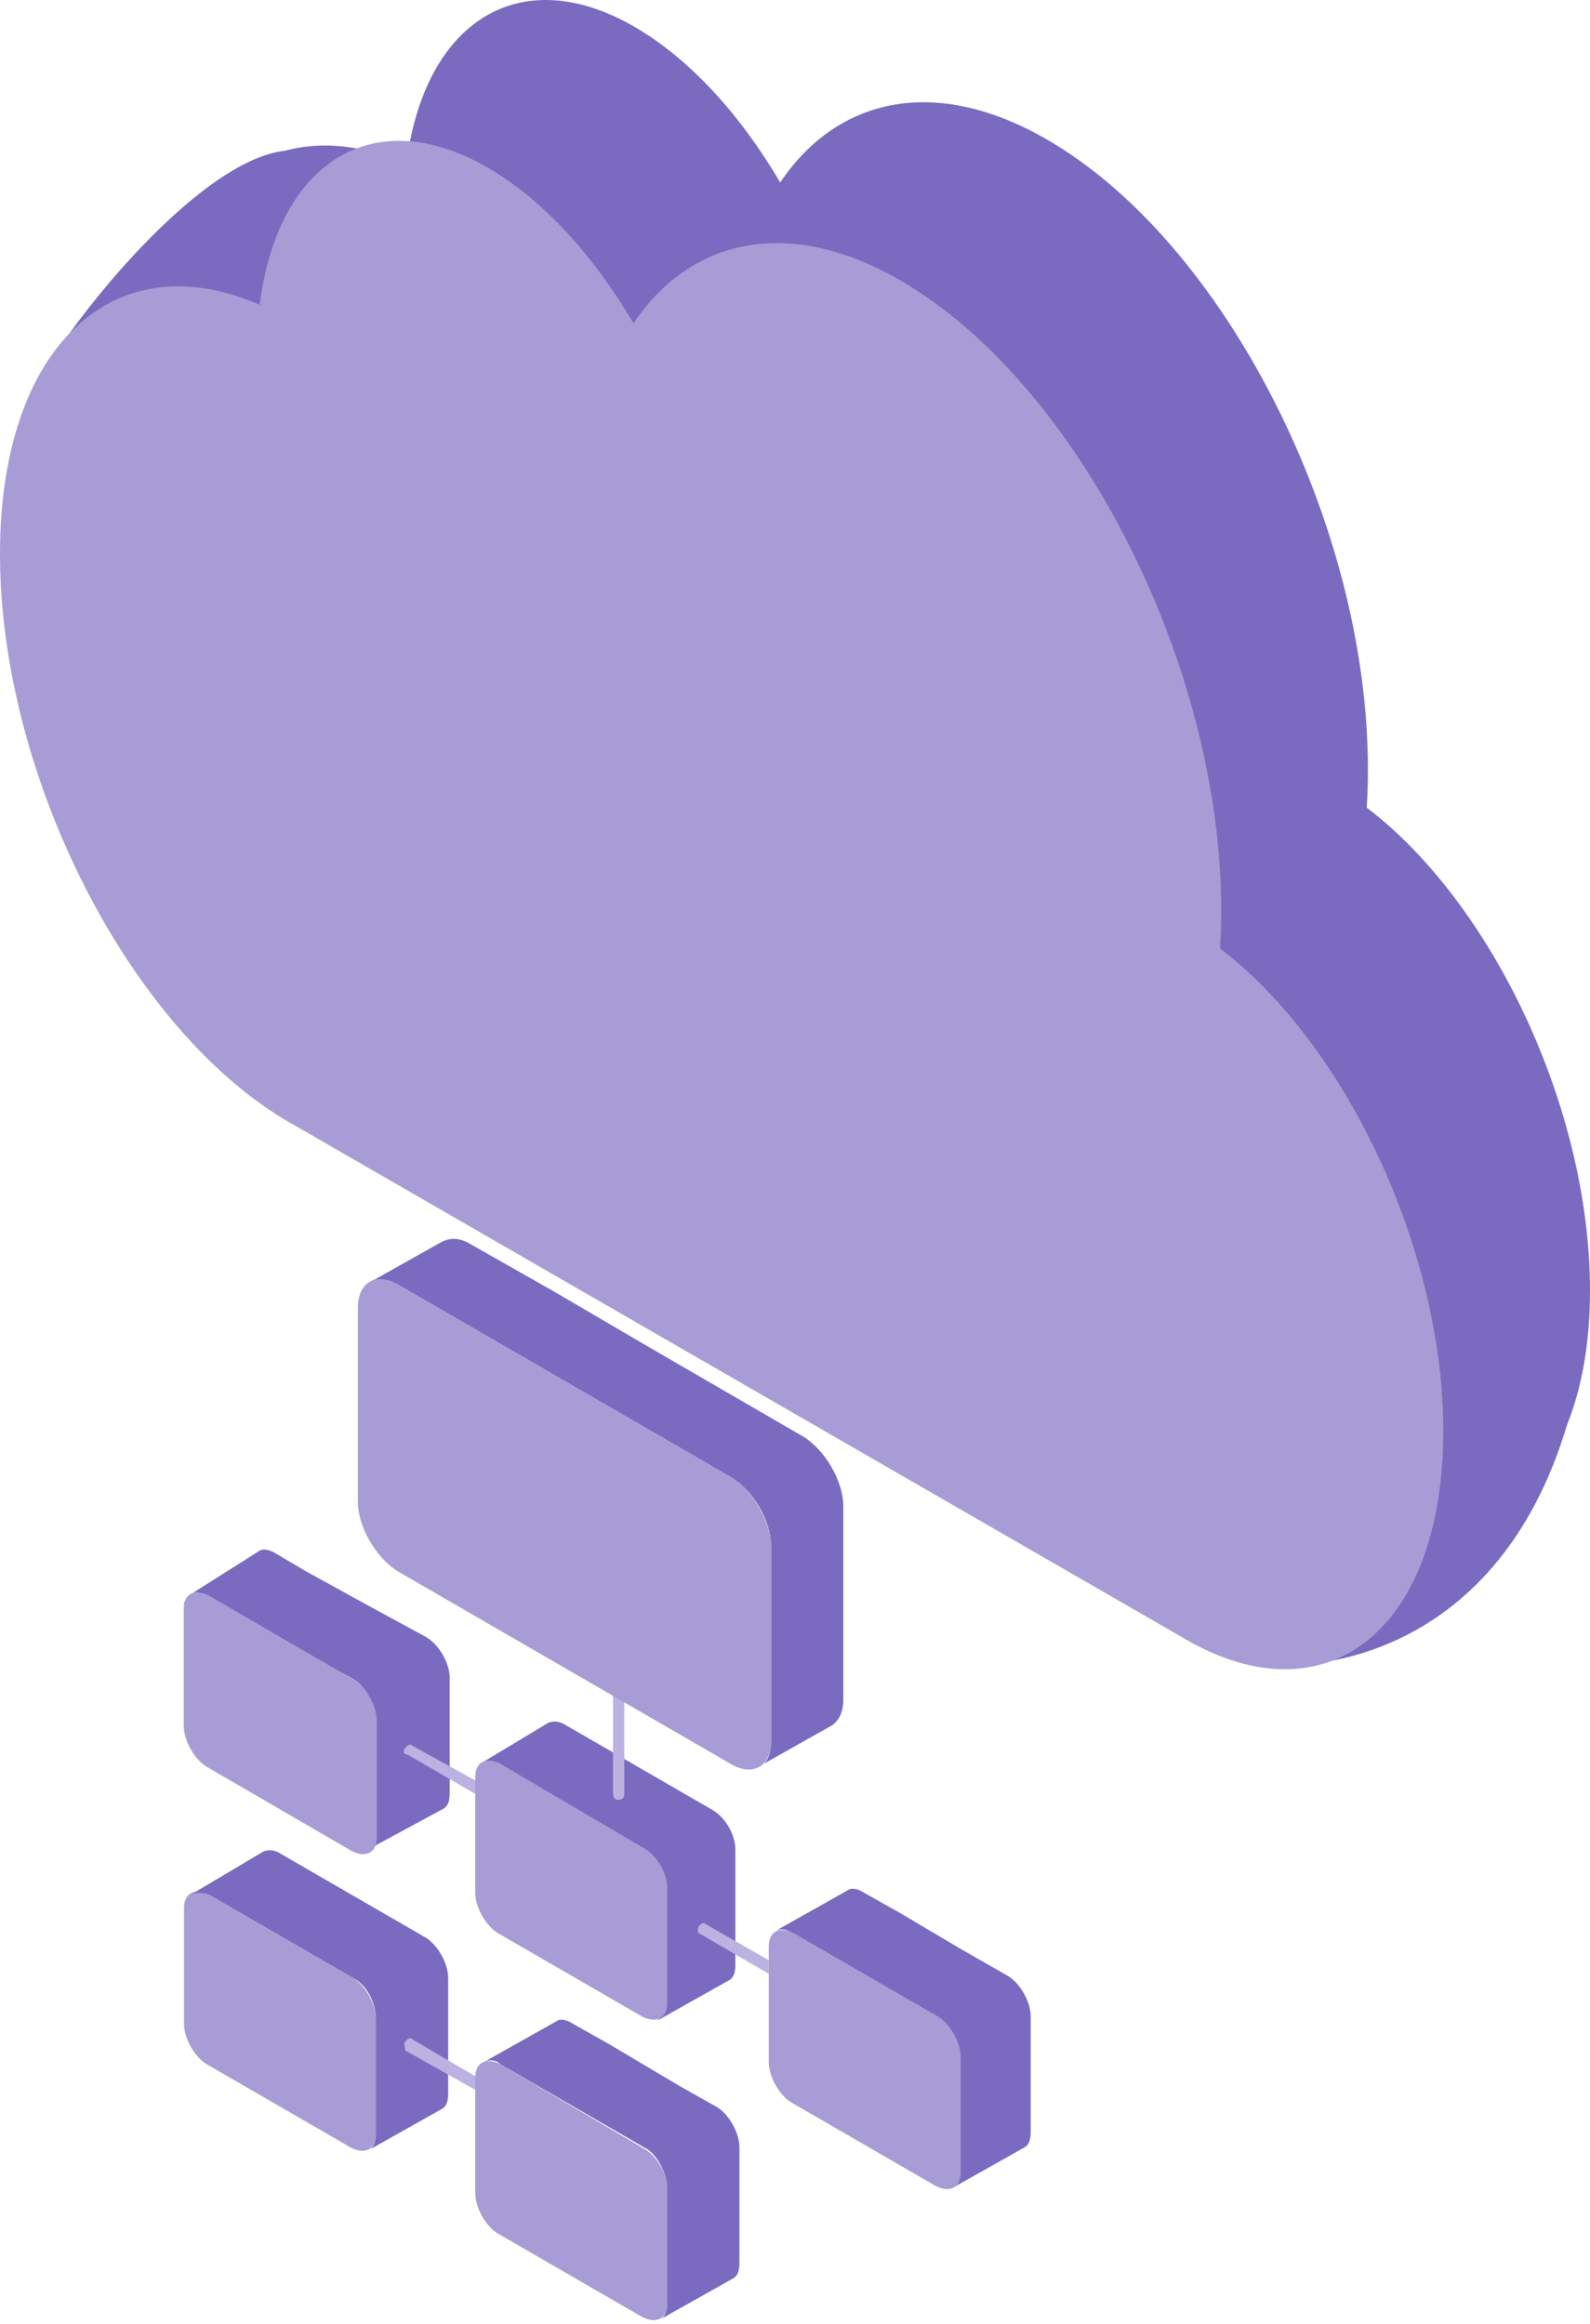
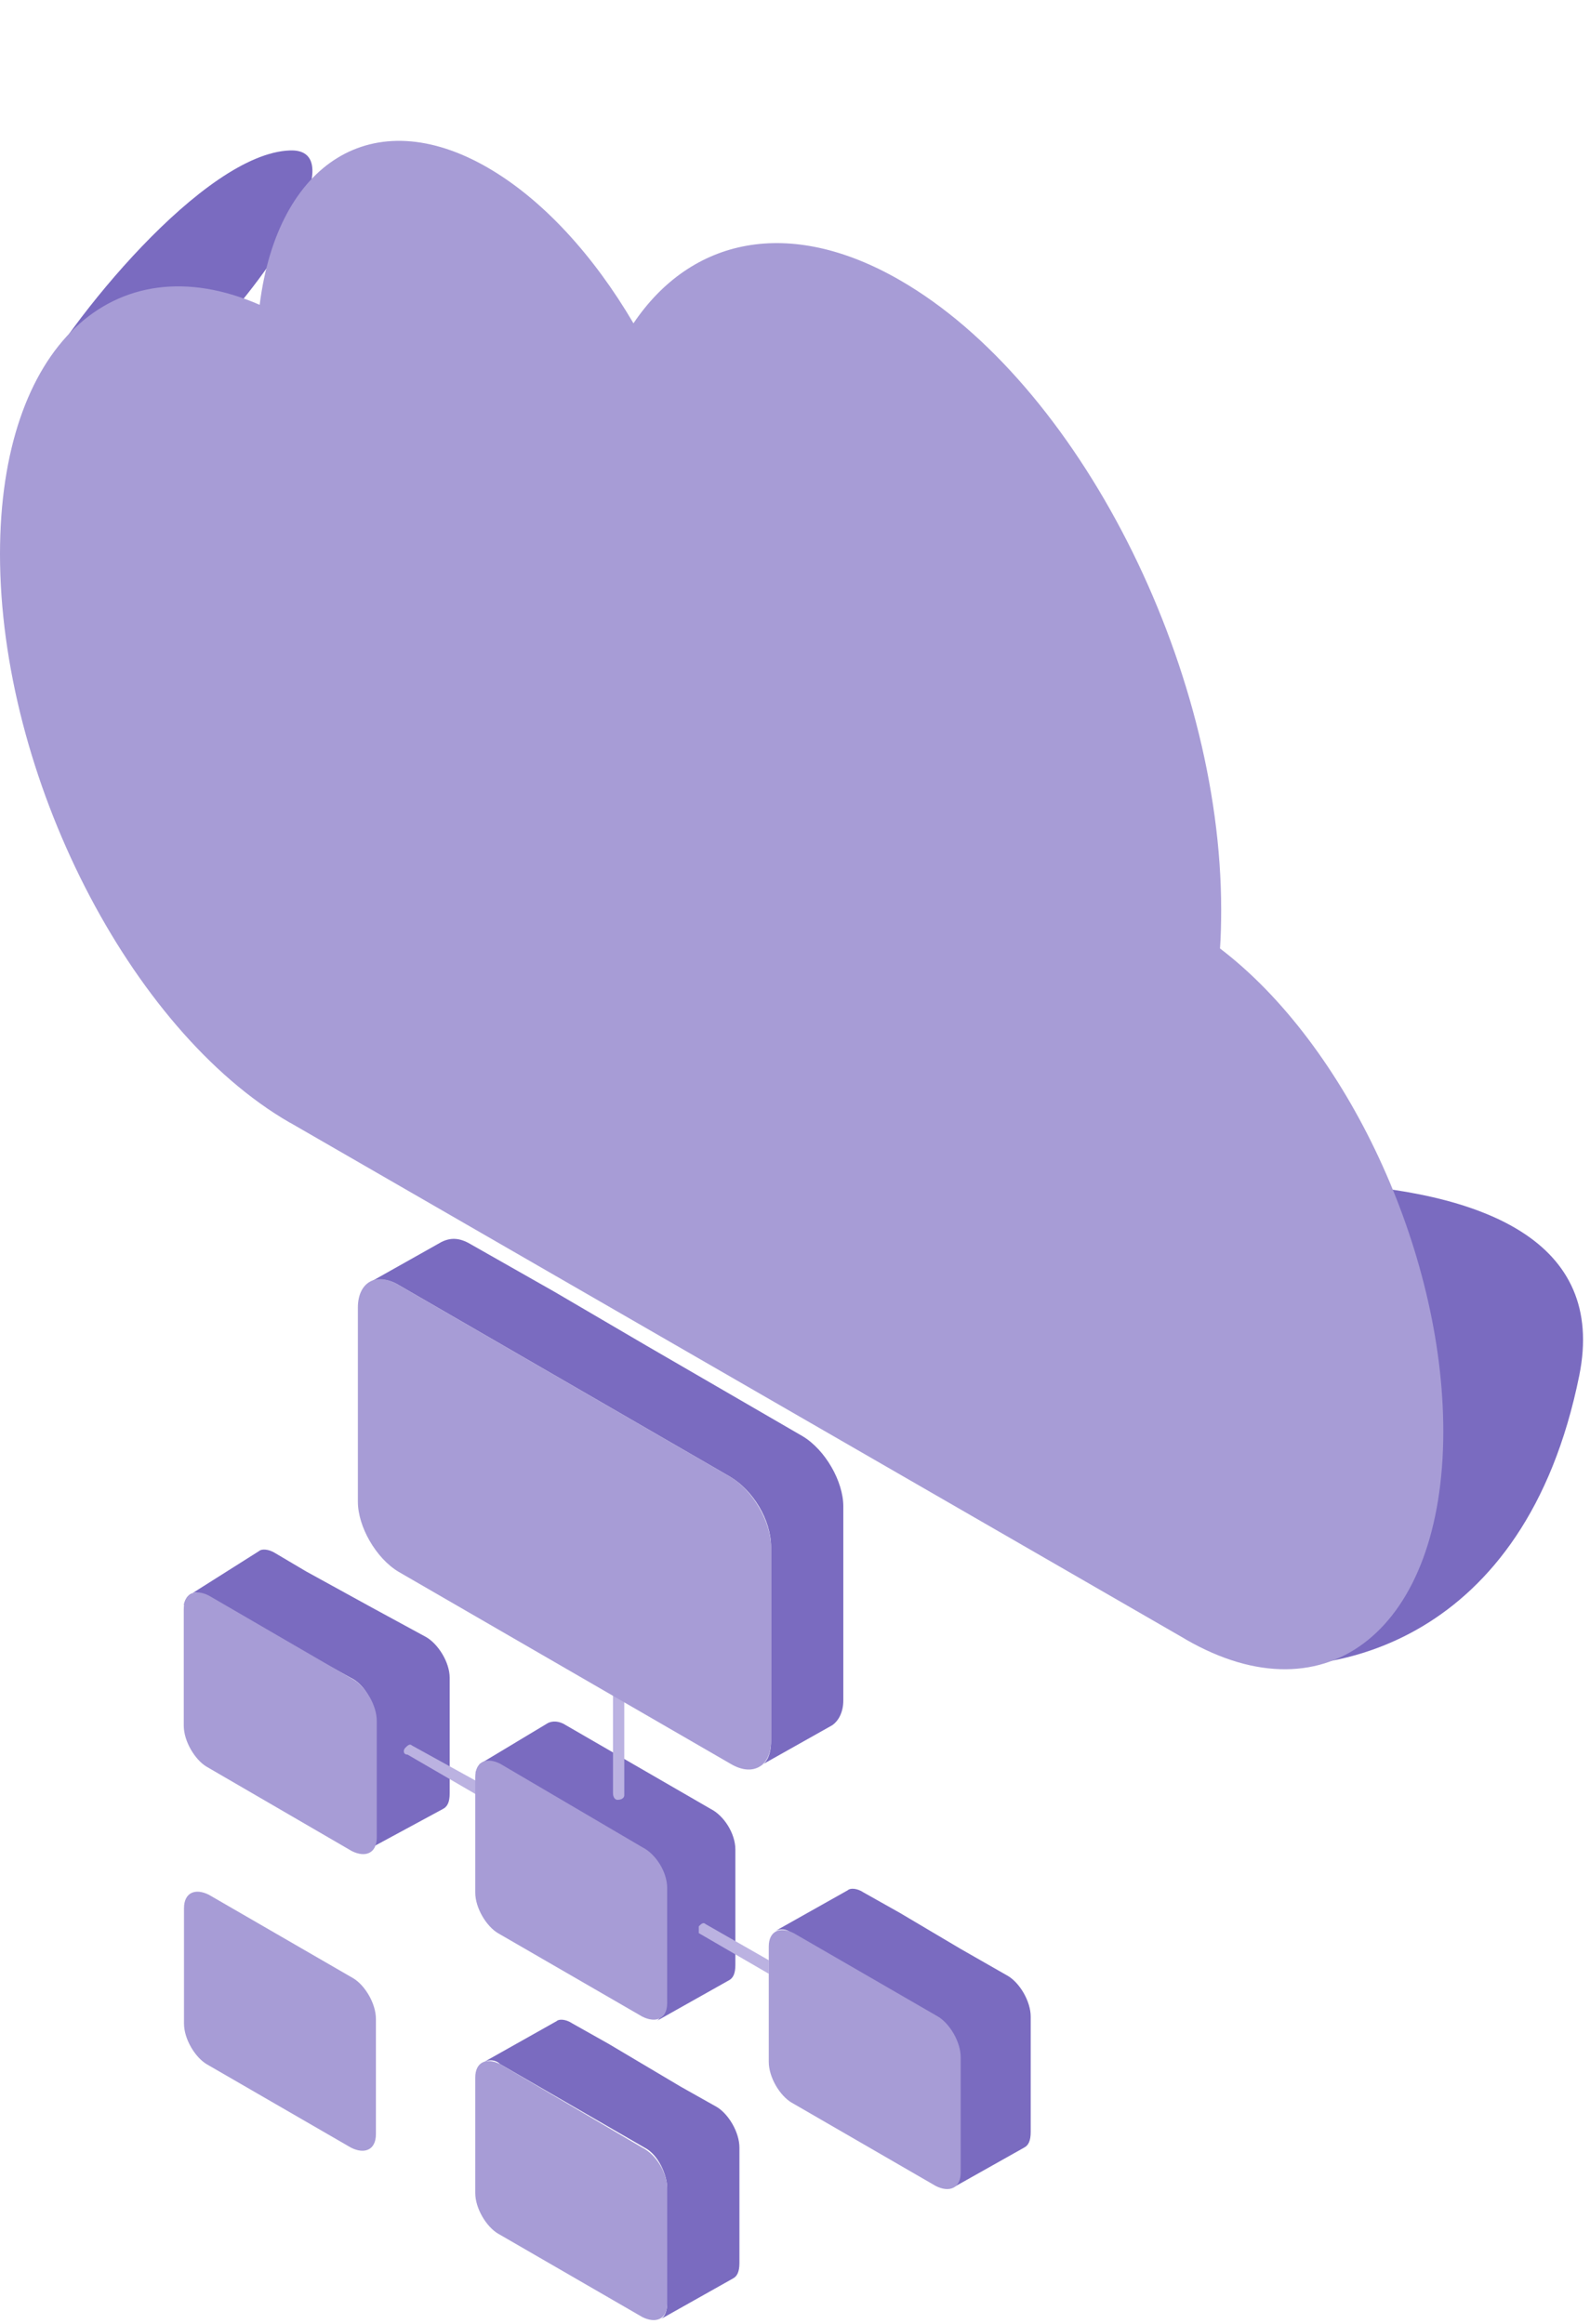
<svg xmlns="http://www.w3.org/2000/svg" width="219" height="320" viewBox="0 0 219 320" fill="none">
  <path d="M217.52 189.409C210.023 226.501 183.157 231.17 170.662 228.868L111.473 171.159C149.946 161.787 225.017 152.317 217.52 189.409Z" fill="#7A6BC0" />
  <path d="M3.945 54.75C9.371 44.227 28.114 21.109 39.952 20.714C54.749 20.221 11.837 73.986 3.945 54.75Z" fill="#7A6BC0" />
-   <path d="M188.407 105.87C188.407 107.689 188.367 109.508 188.246 111.205C205.624 124.42 219 152.75 219 177.685C219 204.843 203.118 217.654 183.517 206.338C183.477 206.298 183.437 206.298 183.396 206.257L60.257 135.251C60.216 135.21 60.176 135.21 60.095 135.17C38.07 122.44 20.207 87.401 20.207 56.889C20.207 28.317 35.887 13.809 55.973 22.578C58.438 2.978 71.572 -5.468 87.415 3.705C95.012 8.11 102.004 15.829 107.459 25.124C115.381 13.364 128.879 10.373 144.155 19.184C168.605 33.248 188.407 72.085 188.407 105.87Z" fill="#7A6BC0" />
  <path d="M168.2 125.265C168.2 127.083 168.16 128.902 168.039 130.599C185.417 143.815 198.793 172.144 198.793 197.079C198.793 224.237 182.911 237.048 163.31 225.732C163.27 225.692 163.23 225.692 163.189 225.652L40.05 154.645C40.009 154.605 39.969 154.605 39.888 154.565C17.863 141.834 0 106.796 0 76.284C0 47.712 15.68 33.203 35.766 41.973C38.231 22.372 51.365 13.926 67.207 23.1C74.805 27.505 81.797 35.224 87.252 44.519C95.174 32.759 108.672 29.768 123.948 38.578C148.398 52.642 168.2 91.479 168.2 125.265Z" fill="#A79CD6" />
  <path d="M28.764 260.896C26.898 259.963 25.343 260.585 25.343 262.762V278.623C25.343 280.8 26.898 283.288 28.453 284.221L48.356 295.727C50.222 296.66 51.777 296.038 51.777 293.862V278.001C51.777 275.824 50.222 273.336 48.667 272.403L28.764 260.896Z" fill="#A79CD6" />
  <path d="M42.166 216.377L37.952 213.884C36.98 213.26 36.008 213.26 35.683 213.572L26.493 219.38L25.311 221.047C25.607 219.57 26.493 219.275 27.084 219.275L48.324 231.028C50.269 231.964 51.566 234.457 51.566 236.639V252.537C51.566 253.472 51.241 254.407 50.593 254.719L60.965 249.108C61.613 248.796 61.938 248.173 61.938 246.926V231.028C61.938 228.846 60.317 226.353 58.696 225.417L51.241 221.365" fill="#7A6BC0" />
  <path d="M28.751 219.694C26.875 218.751 25.311 219.379 25.311 221.579V237.601C25.311 239.801 26.875 242.314 28.439 243.256L48.454 254.881C50.331 255.823 51.895 255.195 51.895 252.996V236.973C51.895 234.774 50.331 232.26 48.767 231.318L28.751 219.694Z" fill="#A79CD6" />
  <path d="M55.822 240.666C56.133 240.355 56.444 240.044 56.755 240.355L65.773 245.331V247.197L56.133 241.599C55.511 241.599 55.511 240.977 55.822 240.666Z" fill="#BBB2E1" />
  <path d="M65.482 244.08C66.104 243.769 67.078 242.538 68.011 243.16L87.915 254.667C89.78 255.6 91.335 258.399 91.335 260.265V276.125C91.335 277.058 91.024 277.991 90.402 278.302L100.354 272.704C100.976 272.393 101.287 271.771 101.287 270.527V254.667C101.287 252.49 99.732 250.002 97.866 249.069L77.963 237.562C77.03 236.94 76.097 236.94 75.475 237.251L66.073 242.899L65.482 244.08Z" fill="#7A6BC0" />
  <path d="M68.879 242.85C67.013 241.917 65.458 242.539 65.458 244.715V260.576C65.458 262.753 67.013 265.241 68.568 266.174L88.472 277.681C90.338 278.614 91.893 277.992 91.893 275.815V259.954C91.893 257.777 90.338 255.289 88.472 254.356L68.879 242.85Z" fill="#A79CD6" />
-   <path d="M96.248 265.248C96.559 264.937 96.87 264.626 97.181 264.937L105.889 269.913V271.779L96.248 266.181C96.248 266.181 95.937 265.87 96.248 265.248Z" fill="#BBB2E1" />
+   <path d="M96.248 265.248C96.559 264.937 96.87 264.626 97.181 264.937L105.889 269.913V271.779L96.248 266.181Z" fill="#BBB2E1" />
  <path d="M83.808 281.416L78.832 278.617C77.899 277.995 76.966 277.995 76.655 278.306L66.704 283.904C67.326 283.593 68.259 283.593 68.881 284.215L88.784 295.721C90.65 296.654 91.894 299.453 91.894 301.319V317.18C91.894 318.113 91.583 319.046 90.961 319.357L100.913 313.759C101.535 313.448 101.846 312.826 101.846 311.582V295.721C101.846 293.544 100.291 291.057 98.736 290.124L93.76 287.325" fill="#7A6BC0" />
  <path d="M123.927 263.385L118.951 260.586C118.018 259.964 117.085 259.964 116.774 260.275L106.823 265.872C107.445 265.561 108.378 265.561 109 266.183L128.903 277.69C130.769 278.623 132.013 281.422 132.013 283.288V299.149C132.013 300.082 131.702 301.015 131.08 301.326L141.032 295.728C141.654 295.417 141.965 294.795 141.965 293.551V277.69C141.965 275.513 140.41 273.025 138.855 272.092L132.324 268.36" fill="#7A6BC0" />
  <path d="M109.307 266.174C107.441 265.241 105.886 265.863 105.886 268.04V283.9C105.886 286.077 107.441 288.565 108.996 289.498L128.899 301.005C130.765 301.938 132.32 301.316 132.32 299.139V283.278C132.32 281.101 130.765 278.613 129.21 277.68L109.307 266.174Z" fill="#A79CD6" />
-   <path d="M26.277 260.883C26.899 260.572 27.832 260.572 28.765 260.883L48.669 272.389C50.535 273.322 51.779 275.81 51.779 277.987V293.848C51.779 294.781 51.468 295.714 50.846 296.025L60.797 290.427C61.419 290.116 61.73 289.494 61.73 288.25V272.389C61.73 270.212 60.175 267.724 58.62 266.792L38.717 255.285C37.784 254.663 36.851 254.663 36.229 254.974L26.277 260.883Z" fill="#7A6BC0" />
  <path d="M85.986 234.144V247.206C85.986 247.517 85.675 247.828 85.053 247.828C84.742 247.828 84.431 247.517 84.431 246.895V233.211C85.053 233.522 85.364 233.833 85.986 234.144Z" fill="#BBB2E1" />
  <path d="M76.347 177.861L64.841 171.33C63.286 170.397 62.042 170.397 60.798 171.019L50.846 176.617C51.779 175.995 53.334 175.995 54.889 176.928L100.605 203.363C103.715 205.229 106.203 209.271 106.203 213.003V239.749C106.203 241.615 105.581 242.859 104.648 243.17L114.599 237.572C115.532 236.95 116.154 235.706 116.154 234.151V207.405C116.154 203.985 113.666 199.631 110.556 197.765L89.098 185.325" fill="#7A6BC0" />
  <path d="M54.889 176.927C51.779 175.061 49.292 176.616 49.292 180.037V206.782C49.292 210.203 51.779 214.557 54.889 216.423L100.605 242.857C103.715 244.723 106.203 243.168 106.203 239.748V213.002C106.203 209.581 103.715 205.227 100.605 203.361L54.889 176.927Z" fill="#A79CD6" />
-   <path d="M55.822 281.096C56.133 280.785 56.444 280.474 56.755 280.785L65.773 286.072V287.938L55.822 282.34C55.822 281.718 55.511 281.407 55.822 281.096Z" fill="#BBB2E1" />
  <path d="M68.879 284.217C67.013 283.284 65.458 283.906 65.458 286.083V301.943C65.458 304.12 67.013 306.608 68.568 307.541L88.472 319.048C90.338 319.981 91.893 319.359 91.893 317.182V301.321C91.893 299.144 90.338 296.656 88.472 295.723L68.879 284.217Z" fill="#A79CD6" />
</svg>